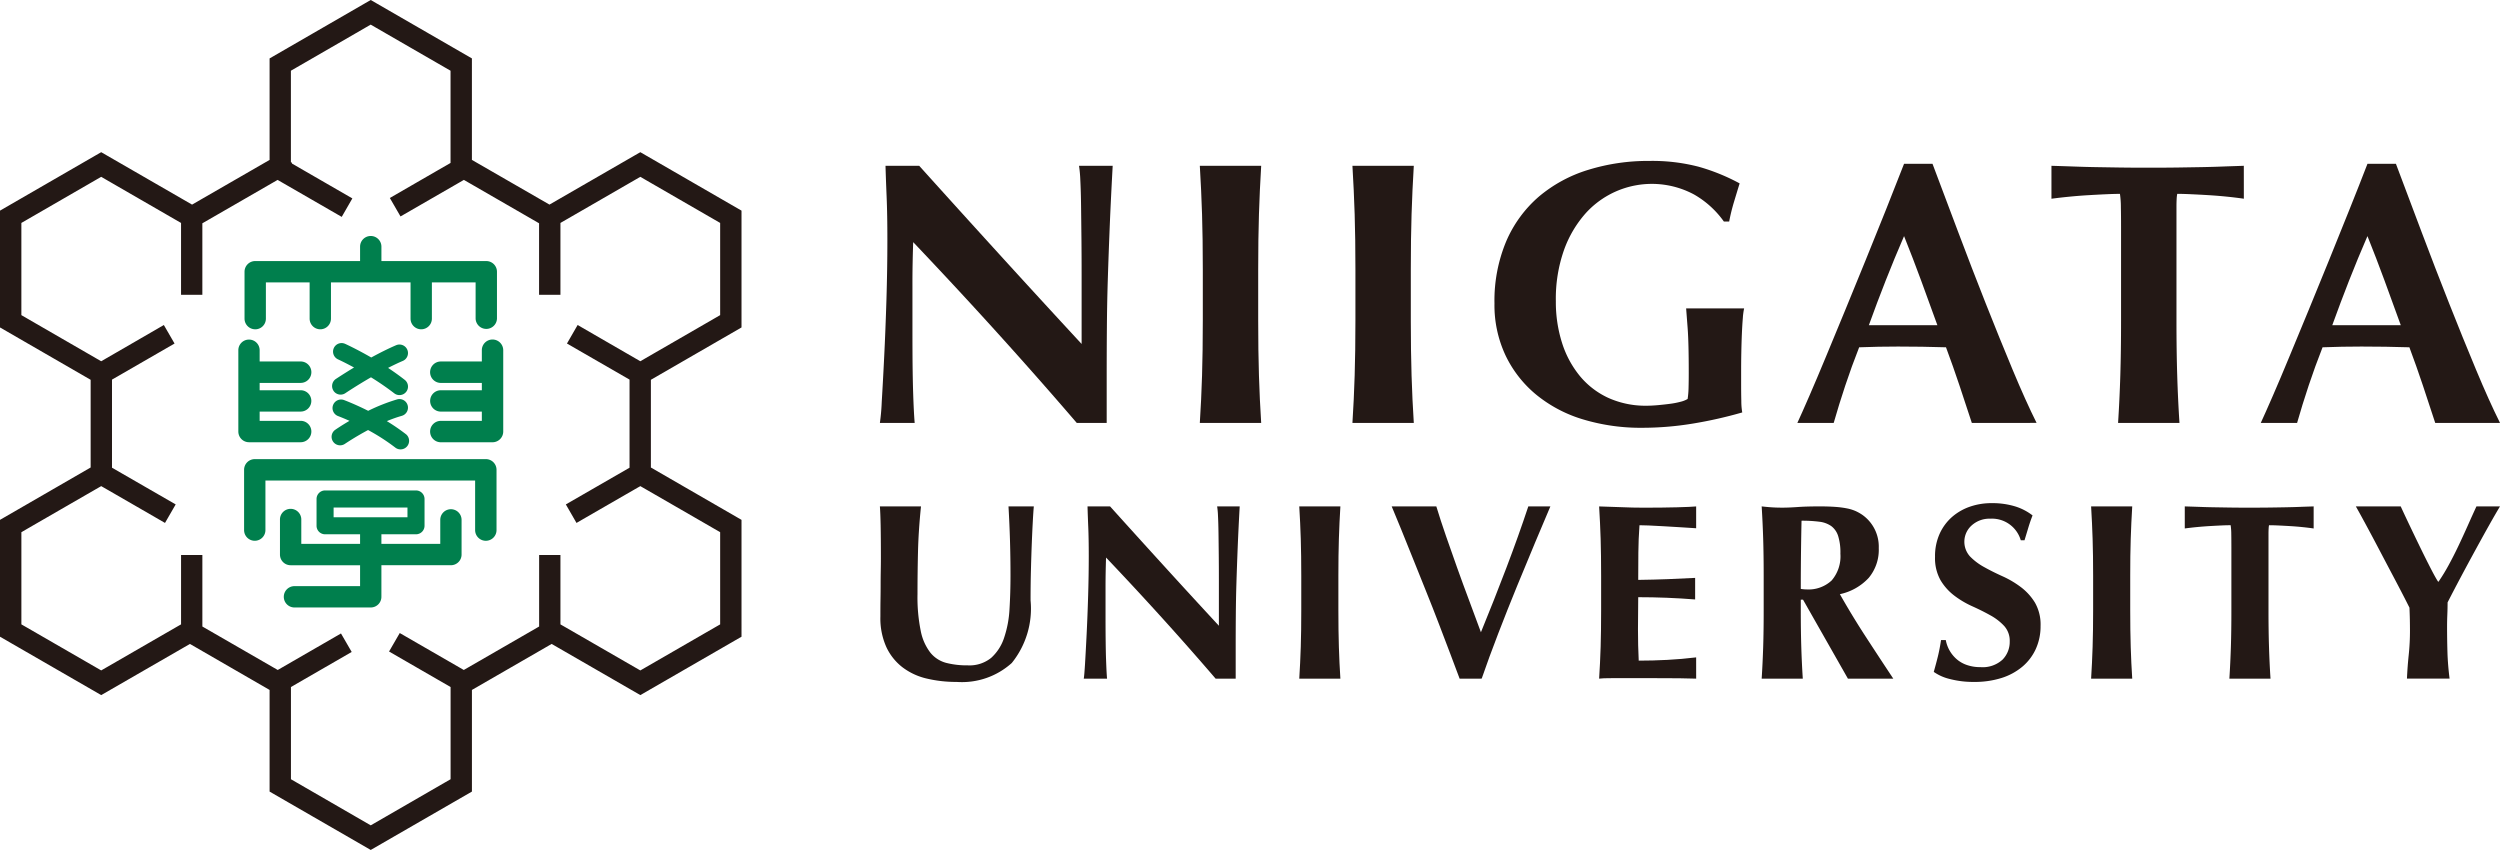
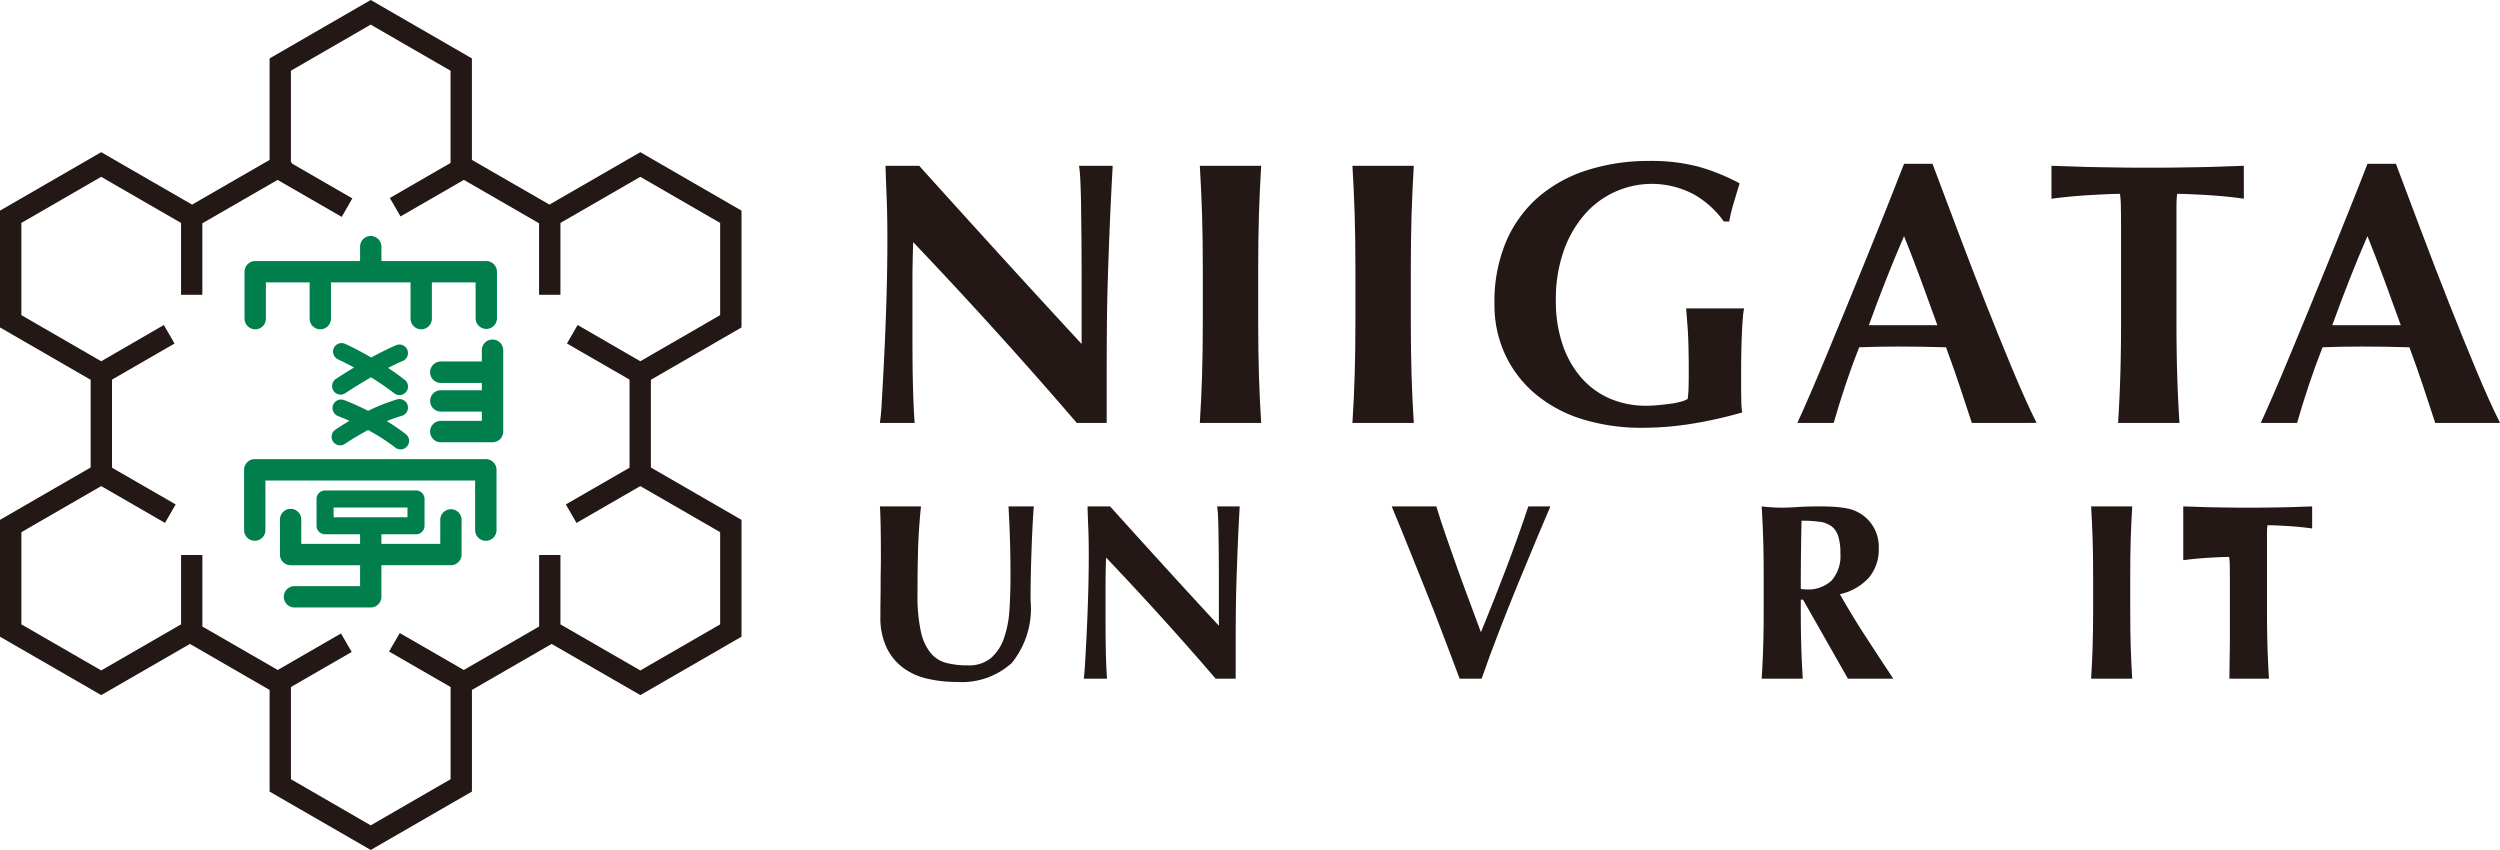
<svg xmlns="http://www.w3.org/2000/svg" width="164.714" height="56" viewBox="0 0 164.714 56">
  <title>logo</title>
  <g id="レイヤー_2" data-name="レイヤー 2">
    <g id="レイヤー_1-2" data-name="レイヤー 1">
      <path d="M48.855,21.574V13.878l-6.666-3.851-.353.202-5.634,3.251-5.11-2.945V3.849L24.426,0l-.349.201-6.315,3.648V10.536l-5.108,2.945L6.668,10.027l-.352.202L0,13.878v7.696l5.972,3.449v5.778L0,34.251v7.699l6.668,3.847,5.846-3.371,5.248,3.031v6.697L24.426,56l6.667-3.847V45.457l5.252-3.031,5.844,3.371,6.666-3.847V34.251l-5.971-3.449V25.023ZM47.448,41.138c-.584.334-4.678,2.7-5.259,3.034-.586-.335-4.679-2.7-5.264-3.034V36.565H35.521v4.713l-4.964,2.864L26.338,41.708l-.705,1.217s3.459,1.998,4.054,2.34V51.34c-.585.337-4.674,2.701-5.261,3.038-.583-.337-4.675-2.701-5.257-3.038V45.265c.593-.343,4.002-2.31,4.002-2.31l-.705-1.219-4.167,2.406-4.966-2.864V36.565H11.929v4.572c-.587.334-4.676,2.7-5.261,3.034-.584-.335-4.676-2.7-5.259-3.034V35.064c.583-.339,4.675-2.701,5.259-3.035.601.343,4.203,2.425,4.203,2.425l.704-1.22L7.379,30.815V25.011l4.121-2.377-.705-1.221s-3.528,2.045-4.128,2.388c-.584-.337-4.676-2.7-5.259-3.039V14.688c.583-.337,4.675-2.7,5.259-3.038.585.338,4.674,2.701,5.261,3.038V19.425h1.404V14.712l4.958-2.859,4.225,2.437.7-1.218s-3.22-1.858-3.977-2.296a.333.333,0,0,0-.015-.065l-.057-.025V4.659c.582-.336,4.675-2.698,5.257-3.037.587.339,4.676,2.701,5.261,3.037V10.736c-.592.34-3.999,2.308-3.999,2.308l.703,1.216,4.175-2.408,4.954,2.859V19.425H36.925V14.688c.585-.337,4.678-2.7,5.264-3.038.581.338,4.675,2.701,5.259,3.038V20.762c-.584.339-4.678,2.701-5.259,3.039-.598-.343-4.131-2.388-4.131-2.388l-.703,1.221,4.123,2.377v5.804l-4.197,2.419.702,1.22s3.604-2.082,4.206-2.425c.581.334,4.675,2.696,5.259,3.035Z" style="fill:#231815" />
      <path d="M16.818,21.697a.701.701,0,0,0,.7-.703V18.606h2.882v2.387a.703.703,0,1,0,1.406,0V18.606h5.243v2.387a.703.703,0,1,0,1.406,0V18.606h2.881v2.387a.704.704,0,0,0,1.407,0V17.904a.705.705,0,0,0-.705-.704H25.13v-.949a.703.703,0,0,0-1.406,0V17.2H16.818a.704.704,0,0,0-.707.704v3.089a.704.704,0,0,0,.707.703" style="fill:#007f4d" />
      <path d="M21.974,25.751a.563.563,0,0,0,.78.154c.013-.009.744-.5,1.689-1.046a17.778,17.778,0,0,1,1.53,1.053.562.562,0,0,0,.693-.885c-.361-.282-.734-.546-1.096-.788.327-.168.653-.325.967-.459a.562.562,0,1,0-.437-1.036c-.539.231-1.107.519-1.64.81-.95-.547-1.67-.878-1.722-.9a.562.562,0,0,0-.465,1.024c.009.005.435.199,1.053.535-.679.411-1.158.73-1.197.754a.566.566,0,0,0-.154.782" style="fill:#007f4d" />
      <path d="M21.947,29.098a.561.561,0,0,0,.784.141c.011-.005.639-.436,1.52-.906a13.458,13.458,0,0,1,1.816,1.174.564.564,0,0,0,.693-.888,14.076,14.076,0,0,0-1.272-.873,9.033,9.033,0,0,1,.987-.349.563.563,0,1,0-.317-1.081,12.144,12.144,0,0,0-1.9.751c-.88-.443-1.54-.689-1.59-.709a.563.563,0,0,0-.392,1.056c.011.004.301.112.749.313-.546.32-.902.565-.935.589a.561.561,0,0,0-.143.782" style="fill:#007f4d" />
-       <path d="M19.809,29.137a.705.705,0,0,0,0-1.41H17.107v-.61H19.809a.703.703,0,1,0,0-1.406H17.107v-.483H19.809a.706.706,0,0,0,0-1.412H17.107V23.075a.702.702,0,1,0-1.404,0v5.358a.704.704,0,0,0,.705.704Z" style="fill:#007f4d" />
      <path d="M32.449,22.369a.703.703,0,0,0-.703.706v.742H29.043a.706.706,0,0,0,0,1.412H31.746v.483H29.043a.703.703,0,0,0,0,1.406H31.746v.611H29.043a.705.705,0,0,0,0,1.41h3.406a.708.708,0,0,0,.707-.704V23.075a.708.708,0,0,0-.707-.706" style="fill:#007f4d" />
      <path d="M32.009,30.25H16.784a.703.703,0,0,0-.702.705v3.971a.703.703,0,0,0,1.406,0V31.659H31.304v3.266a.705.705,0,0,0,1.41,0V30.954a.704.704,0,0,0-.705-.705" style="fill:#007f4d" />
      <path d="M29.708,33.55a.701.701,0,0,0-.701.705v1.58H25.129v-.633h2.276a.564.564,0,0,0,.566-.562V32.876a.566.566,0,0,0-.566-.563H21.418a.563.563,0,0,0-.562.563V34.64a.561.561,0,0,0,.562.562h2.306v.633H19.851v-1.58a.703.703,0,1,0-1.405,0v2.285a.701.701,0,0,0,.7.701h4.578v1.377H19.401a.703.703,0,1,0,0,1.406h5.025a.702.702,0,0,0,.703-.703v-2.081h4.579a.703.703,0,0,0,.703-.701V34.255a.703.703,0,0,0-.703-.705M21.98,33.44h4.866v.64H21.98Z" style="fill:#007f4d" />
      <path d="M70.943,27.864q-5.081-5.918-10.777-11.911-.025.716-.038,1.43t-.011,1.455v2.861q0,1.48.011,2.516.014,1.036.038,1.75c.015.477.033.869.049,1.172s.033.546.049.727H57.972a13.879,13.879,0,0,0,.123-1.405q.074-1.208.16-2.948.086-1.738.149-3.772.061-2.036.061-3.909,0-1.701-.049-2.861t-.074-2.046h2.22q2.688,2.985,5.314,5.869t5.387,5.87V18.124q0-1.209-.011-2.38-.013-1.171-.025-2.158t-.049-1.702a8.337,8.337,0,0,0-.086-.961H73.31q-.123,2.245-.197,4.056-.074,1.814-.124,3.416t-.061,3.169q-.013,1.567-.013,3.341v2.959Z" style="fill:#231815" />
      <path d="M79.051,27.864q.098-1.528.147-3.119t.05-3.637v-3.354q0-2.047-.05-3.637t-.147-3.194h4.043q-.097,1.603-.147,3.194-.05,1.59-.05,3.637v3.354q0,2.046.05,3.637.049,1.59.147,3.119Z" style="fill:#231815" />
      <path d="M89.106,27.864q.098-1.528.147-3.119t.05-3.637v-3.354q0-2.047-.05-3.637t-.147-3.194h4.043q-.097,1.603-.147,3.194-.05,1.59-.05,3.637v3.354q0,2.046.05,3.637.049,1.59.147,3.119Z" style="fill:#231815" />
      <path d="M114.913,20.318a4.361,4.361,0,0,0-.086.641q-.037.445-.062,1.023-.025.581-.037,1.234c-.009.435-.012.851-.012,1.245v.814c0,.411.003.793.012,1.147a4.361,4.361,0,0,0,.061.752,28.447,28.447,0,0,1-3.293.74,20.46,20.46,0,0,1-3.291.271,13.176,13.176,0,0,1-3.909-.554,8.903,8.903,0,0,1-3.082-1.628,7.584,7.584,0,0,1-2.022-2.589,7.798,7.798,0,0,1-.728-3.416,10.111,10.111,0,0,1,.777-4.106,8.101,8.101,0,0,1,2.145-2.935,9.185,9.185,0,0,1,3.243-1.762,13.331,13.331,0,0,1,4.045-.592,12.098,12.098,0,0,1,3.243.383,13.122,13.122,0,0,1,2.7,1.097c-.133.427-.259.846-.383,1.257a12.637,12.637,0,0,0-.307,1.258h-.347a6.133,6.133,0,0,0-1.973-1.788,5.881,5.881,0,0,0-7.139,1.246,7.394,7.394,0,0,0-1.418,2.403,9.639,9.639,0,0,0-.542,3.391,8.875,8.875,0,0,0,.407,2.738,6.552,6.552,0,0,0,1.172,2.182,5.307,5.307,0,0,0,1.874,1.443,5.956,5.956,0,0,0,2.54.518c.214,0,.456-.013.729-.037.27-.025.533-.053.788-.087a5.264,5.264,0,0,0,.704-.136,1.652,1.652,0,0,0,.469-.185,5.795,5.795,0,0,0,.061-.741q.012-.443.012-.985,0-1.999-.073-2.947t-.099-1.295Z" style="fill:#231815" />
      <path d="M147.837,13.093q-.493-.073-1.11-.136t-1.22-.099c-.404-.025-.786-.044-1.147-.061s-.666-.025-.912-.025a2.586,2.586,0,0,0-.038.345c-.008.148-.012.32-.012.518v7.473q0,2.046.05,3.637.048,1.59.148,3.119H139.551q.098-1.528.147-3.119t.049-3.637V14.942q0-.714-.012-1.306a6.086,6.086,0,0,0-.061-.863c-.246,0-.551.009-.912.025s-.748.037-1.159.061-.831.057-1.258.099-.823.087-1.184.136v-2.17q.838.025,1.517.049.677.026,1.381.038c.469.009.978.016,1.528.025s1.212.013,1.986.013q1.158,0,1.984-.013c.55-.009,1.056-.016,1.516-.025s.908-.021,1.344-.038.908-.032,1.418-.049Z" style="fill:#231815" />
      <path d="M129.915,27.864q-.395-1.208-.814-2.467-.42-1.258-.888-2.515-.791-.025-1.579-.037-.79-.012-1.579-.012-.641,0-1.282.012t-1.282.037q-.495,1.258-.913,2.515t-.764,2.467H118.42q.296-.641.789-1.776t1.086-2.566q.591-1.431,1.27-3.071.677-1.64,1.356-3.318.679-1.677,1.332-3.305.652-1.629,1.196-3.035h1.875q.79,2.098,1.69,4.49t1.812,4.699q.912,2.307,1.776,4.378t1.579,3.503ZM125.45,15.556q-.641,1.48-1.208,2.923-.569,1.444-1.111,2.947h4.515q-.544-1.504-1.073-2.947-.531-1.443-1.123-2.923" style="fill:#231815" />
      <path d="M160.446,27.864q-.394-1.208-.813-2.467-.42-1.258-.889-2.515-.79-.025-1.579-.037t-1.578-.012q-.642,0-1.282.012t-1.282.037q-.495,1.258-.914,2.515t-.764,2.467h-2.393q.296-.641.79-1.776t1.085-2.566q.591-1.431,1.27-3.071.678-1.64,1.356-3.318.678-1.677,1.332-3.305t1.196-3.035h1.875q.79,2.098,1.69,4.49t1.813,4.699q.912,2.307,1.776,4.378t1.579,3.503Zm-4.465-12.308q-.642,1.48-1.208,2.923t-1.11,2.947h4.514q-.543-1.504-1.073-2.947t-1.123-2.923" style="fill:#231815" />
      <path d="M68.114,33.364q-.033.364-.066.975-.034.612-.066,1.413T67.925,37.52q-.026.966-.025,2.04a5.702,5.702,0,0,1-1.239,4.122,4.907,4.907,0,0,1-3.634,1.247,8.343,8.343,0,0,1-1.974-.223,4.207,4.207,0,0,1-1.594-.743,3.6,3.6,0,0,1-1.065-1.338,4.604,4.604,0,0,1-.389-1.991c0-.44.002-.834.008-1.181s.008-.669.008-.966.003-.585.008-.859.009-.563.009-.86q0-1.337-.017-2.164t-.049-1.239H60.68q-.164,1.603-.197,2.982t-.033,2.8a11.061,11.061,0,0,0,.215,2.428A3.392,3.392,0,0,0,61.3,43.003a1.997,1.997,0,0,0,1.032.669,5.454,5.454,0,0,0,1.421.165,2.265,2.265,0,0,0,1.553-.495,3.066,3.066,0,0,0,.85-1.321,7.044,7.044,0,0,0,.356-1.892q.065-1.066.065-2.222,0-1.14-.033-2.272t-.099-2.272Z" style="fill:#231815" />
      <path d="M80.092,44.713q-3.402-3.964-7.219-7.979c-.011.32-.019.64-.025.959s-.009.644-.009.975v1.917q0,.991.009,1.684c.006.463.013.854.025,1.173s.022.581.033.784.022.366.033.487H71.403q.032-.132.083-.942.049-.808.107-1.974.058-1.165.099-2.527t.042-2.618q0-1.14-.033-1.916t-.049-1.371h1.486q1.801,2,3.56,3.931,1.76,1.934,3.609,3.932V38.189q0-.81-.008-1.594t-.017-1.445q-.009-.661-.033-1.141a5.358,5.358,0,0,0-.057-.644h1.486q-.083,1.504-.132,2.717-.049,1.215-.082,2.288t-.041,2.123q-.009,1.05-.009,2.238v1.982Z" style="fill:#231815" />
-       <path d="M85.603,44.713q.065-1.024.099-2.09t.033-2.436V37.941q0-1.371-.033-2.436t-.099-2.139h2.709q-.066,1.074-.099,2.139T88.18,37.941v2.247q0,1.371.033,2.436t.099,2.09Z" style="fill:#231815" />
      <path d="M96.168,44.713q-.247-.661-.602-1.602-.357-.942-.761-1.999t-.85-2.164q-.447-1.107-.859-2.139t-.776-1.925q-.364-.892-.628-1.52h2.941q.281.925.636,1.949t.735,2.09q.38,1.066.784,2.14t.784,2.114q.86-2.098,1.668-4.221t1.454-4.072h1.454q-.413.975-.991,2.345t-1.205,2.908q-.63,1.537-1.24,3.122-.612,1.586-1.09,2.973Z" style="fill:#231815" />
-       <path d="M111.753,44.713q-.446-.016-1.099-.025t-1.793-.008h-2.618c-.248,0-.435.003-.561.008s-.235.014-.323.025c.045-.682.077-1.379.1-2.09q.032-1.066.032-2.436V37.941q0-1.371-.032-2.436c-.023-.71-.055-1.424-.1-2.139q.744.017,1.47.05t1.47.033q1.223,0,2.173-.025t1.28-.058v1.438q-.479-.034-1.05-.067c-.38-.021-.749-.044-1.106-.066s-.681-.038-.967-.05-.49-.016-.611-.016q-.066.908-.074,1.8t-.009,1.801q1.075-.016,1.942-.049t1.808-.083v1.421q-1.882-.149-3.75-.149c0,.353-.002.705-.008,1.058s-.008.705-.008,1.057q0,1.073.049,2.065.943,0,1.884-.05.943-.049,1.9-.165Z" style="fill:#231815" />
      <path d="M121.751,44.713l-2.957-5.203h-.148v.677q0,1.371.033,2.436t.099,2.09h-2.709q.065-1.024.099-2.09t.033-2.436V37.94q0-1.371-.033-2.436t-.099-2.14c.187.022.391.042.611.058s.468.025.743.025q.446,0,1.016-.041t1.412-.042c.419,0,.777.011,1.074.033a6.173,6.173,0,0,1,.768.1,2.712,2.712,0,0,1,.561.173,2.877,2.877,0,0,1,.455.257,2.561,2.561,0,0,1,1.074,2.181,2.888,2.888,0,0,1-.661,1.965,3.611,3.611,0,0,1-1.9,1.074q.793,1.404,1.701,2.8t1.818,2.767Zm-.495-8.242a3.63,3.63,0,0,0-.149-1.157,1.305,1.305,0,0,0-.453-.652,1.723,1.723,0,0,0-.794-.289,8.823,8.823,0,0,0-1.165-.066q-.049,2.246-.049,4.493c.066.011.129.019.189.025a1.728,1.728,0,0,0,.174.009,2.239,2.239,0,0,0,1.668-.587,2.439,2.439,0,0,0,.578-1.776" style="fill:#231815" />
-       <path d="M131.14,34.174a1.743,1.743,0,0,0-1.238.446,1.442,1.442,0,0,0-.108,2.04,3.919,3.919,0,0,0,.934.703q.561.314,1.205.603a6.327,6.327,0,0,1,1.206.711,3.692,3.692,0,0,1,.933,1.024,2.901,2.901,0,0,1,.372,1.544,3.598,3.598,0,0,1-.314,1.512,3.319,3.319,0,0,1-.892,1.173,3.999,3.999,0,0,1-1.379.743,5.867,5.867,0,0,1-1.792.256,6.115,6.115,0,0,1-1.594-.19,3.09,3.09,0,0,1-1.066-.471c.109-.386.204-.738.281-1.057s.143-.666.198-1.04H128.2a2.165,2.165,0,0,0,.247.685,2.211,2.211,0,0,0,.463.569,2.023,2.023,0,0,0,.677.388,2.638,2.638,0,0,0,.892.141,1.931,1.931,0,0,0,1.462-.496,1.666,1.666,0,0,0,.471-1.189,1.455,1.455,0,0,0-.363-1.024,3.595,3.595,0,0,0-.908-.702q-.545-.305-1.189-.595a6.07,6.07,0,0,1-1.189-.703,3.577,3.577,0,0,1-.909-1.016,2.959,2.959,0,0,1-.363-1.544,3.58,3.58,0,0,1,.305-1.52,3.263,3.263,0,0,1,.818-1.107,3.566,3.566,0,0,1,1.181-.677,4.299,4.299,0,0,1,1.413-.231,5.136,5.136,0,0,1,1.56.214,3.61,3.61,0,0,1,1.148.595q-.148.38-.257.735-.107.356-.272.9h-.248a1.979,1.979,0,0,0-1.999-1.421" style="fill:#231815" />
      <path d="M137.774,44.713q.065-1.024.099-2.09t.034-2.436V37.941q0-1.371-.034-2.436t-.099-2.139h2.709q-.065,1.074-.099,2.139t-.033,2.436v2.247q0,1.371.033,2.436t.099,2.09Z" style="fill:#231815" />
-       <path d="M146.884,44.713q.065-1.024.099-2.09t.033-2.436v-4.13q0-.478-.007-.875a4.006,4.006,0,0,0-.042-.578c-.165,0-.369.005-.611.016s-.501.025-.776.041-.556.039-.843.066c-.285.028-.551.059-.792.091V33.365q.561.017,1.016.033.454.018.925.025c.315.006.655.011,1.024.017s.812.008,1.33.008.961-.003,1.33-.008.707-.011,1.016-.017.608-.013.899-.025.609-.021.951-.033v1.454q-.331-.049-.743-.091t-.818-.066q-.405-.024-.769-.041c-.242-.011-.446-.016-.611-.016a1.65,1.65,0,0,0-.025.231c-.006.099-.009.214-.009.347v5.006q0,1.371.034,2.436.032,1.066.099,2.09Z" style="fill:#231815" />
-       <path d="M164.714,33.364q-.28.463-.702,1.214t-.9,1.627q-.48.877-.967,1.792-.488.917-.884,1.693,0,.397-.017.801c-.011.27-.017.543-.017.818q0,.843.025,1.668t.14,1.734h-2.808q.033-.759.115-1.553a15.189,15.189,0,0,0,.083-1.585c0-.254-.003-.509-.008-.768s-.015-.515-.025-.768q-.413-.826-.95-1.842T156.76,36.223q-.504-.958-.924-1.734t-.62-1.124h2.957q.28.612.636,1.355.354.744.701,1.454t.645,1.288q.297.579.479.859h.033a12.173,12.173,0,0,0,.661-1.083q.33-.603.644-1.264.313-.66.611-1.33t.579-1.28Z" style="fill:#231815" />
+       <path d="M146.884,44.713t.033-2.436v-4.13q0-.478-.007-.875a4.006,4.006,0,0,0-.042-.578c-.165,0-.369.005-.611.016s-.501.025-.776.041-.556.039-.843.066c-.285.028-.551.059-.792.091V33.365q.561.017,1.016.033.454.018.925.025c.315.006.655.011,1.024.017s.812.008,1.33.008.961-.003,1.33-.008.707-.011,1.016-.017.608-.013.899-.025.609-.021.951-.033v1.454q-.331-.049-.743-.091t-.818-.066q-.405-.024-.769-.041c-.242-.011-.446-.016-.611-.016a1.65,1.65,0,0,0-.025.231c-.006.099-.009.214-.009.347v5.006q0,1.371.034,2.436.032,1.066.099,2.09Z" style="fill:#231815" />
    </g>
  </g>
</svg>